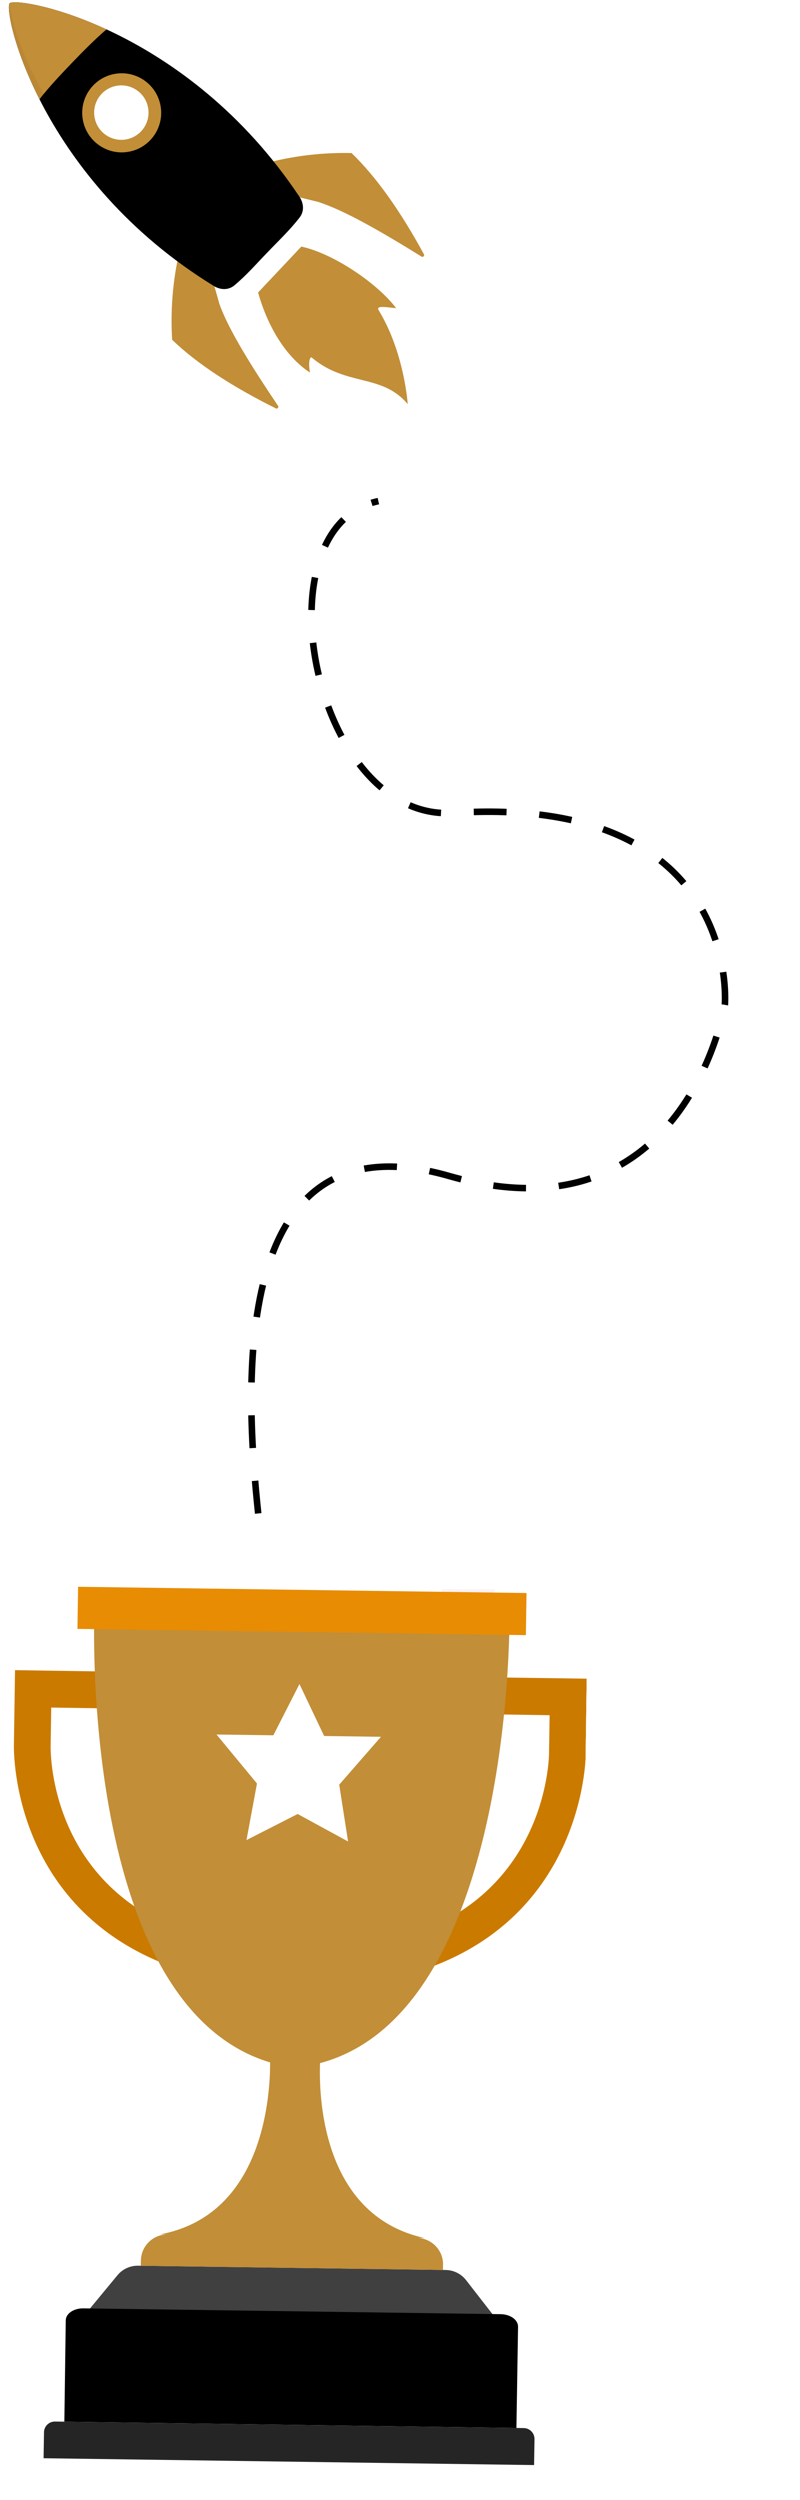
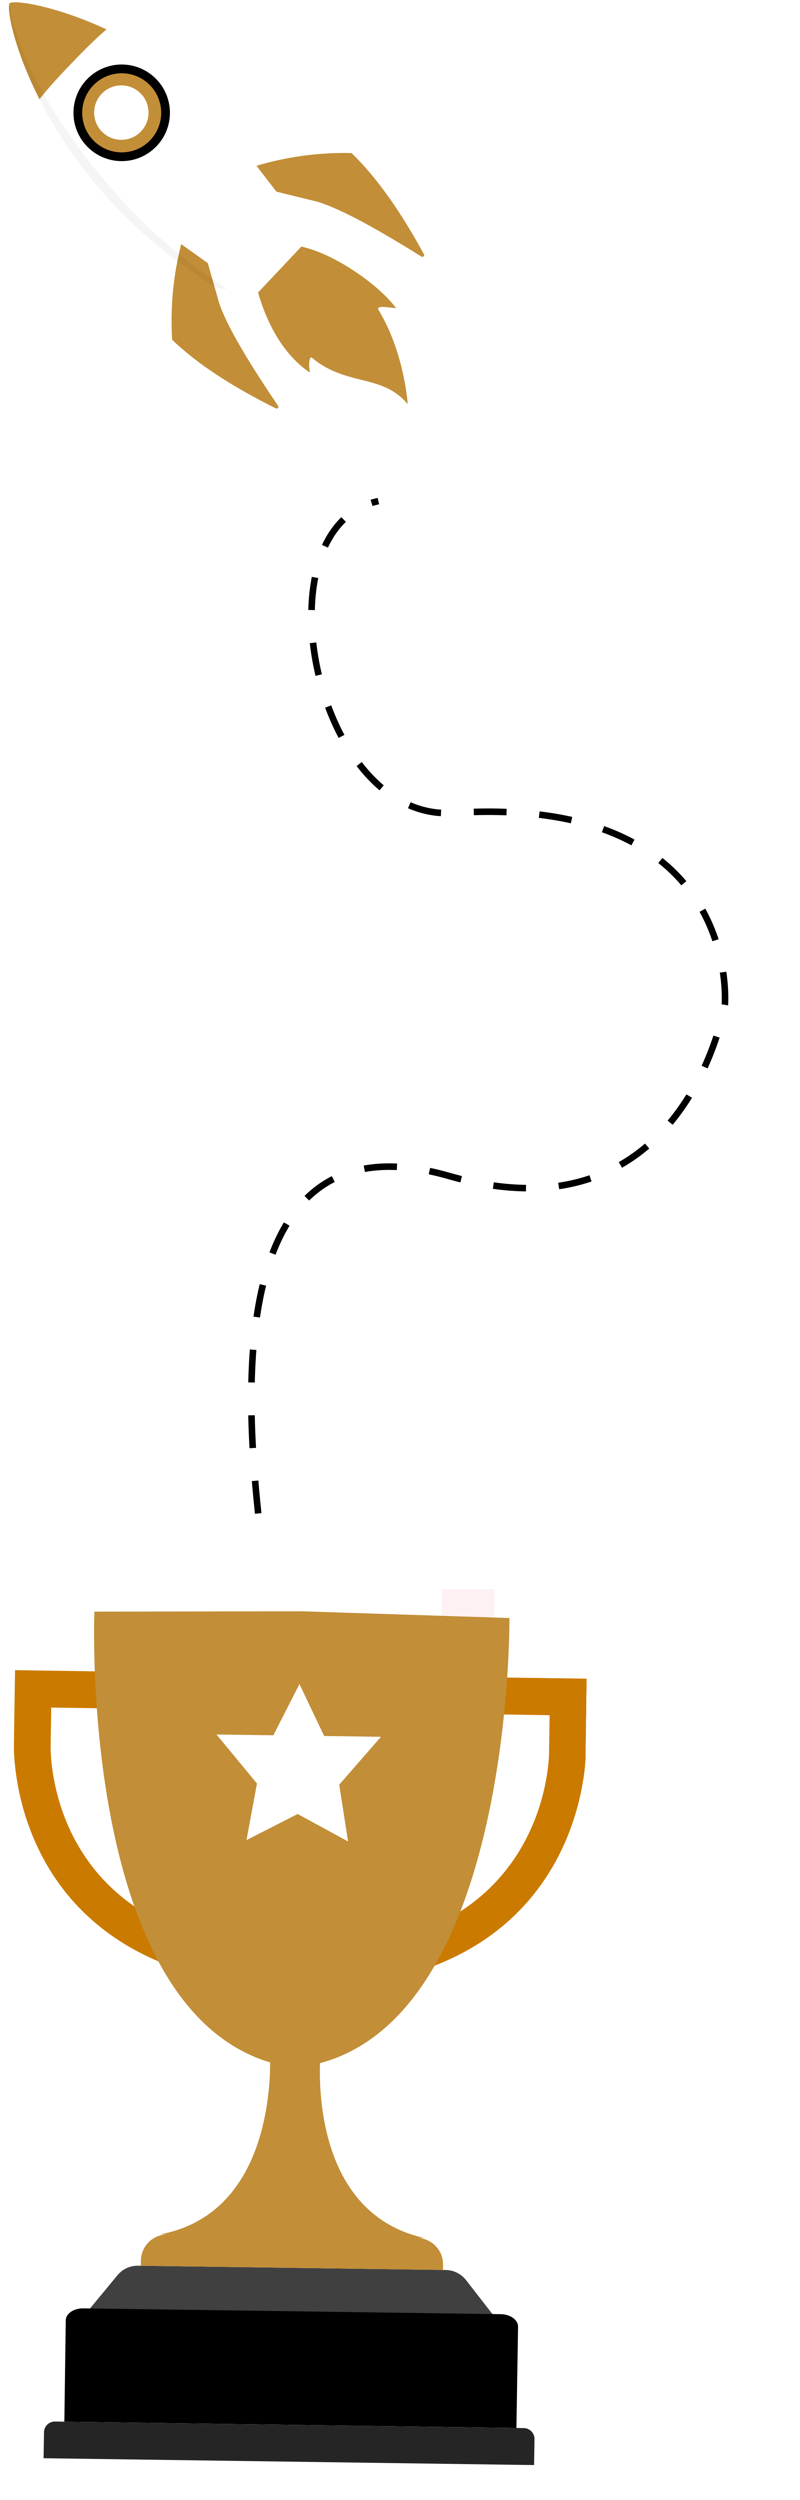
<svg xmlns="http://www.w3.org/2000/svg" width="244" height="762" viewBox="0 0 244 762" fill="none">
  <g clip-path="url(#clip0)">
    <g filter="url(#filter0_di)">
      <path opacity="0.5" d="M150.654 493.214L134.606 493.175L134.801 480.337L150.866 480.376L150.654 493.214Z" fill="#FCE4EA" />
      <path opacity="0.5" d="M138.674 493.064C138.565 505.702 136.356 591.028 96.747 619.577C142.835 596.868 147.692 513.657 148.178 493.196L138.674 493.064Z" fill="#ECCD8B" />
      <g filter="url(#filter1_d)">
        <path d="M142.158 689.96C140.662 688.028 138.352 686.889 135.909 686.855L94.898 686.284L42.125 685.55C39.682 685.516 37.358 686.59 35.808 688.479L27.382 698.671L85.092 699.474L92.571 699.578L150.264 700.382L142.158 689.96Z" fill="#404040" />
        <path d="M157.51 735.01L19.627 733.091L20.056 702.21C20.085 700.147 22.483 698.513 25.423 698.554L152.744 700.326C154.156 700.346 155.495 700.761 156.482 701.474C157.469 702.188 158.02 703.152 158.007 704.142L157.51 735.01Z" fill="black" />
        <path d="M162.895 746.317L13.293 744.234L13.42 736.307C13.445 734.48 14.955 733.026 16.779 733.051L159.755 735.042C160.625 735.054 161.474 735.418 162.084 736.047C162.695 736.675 163.034 737.518 163.022 738.406L162.895 746.317Z" fill="#252525" />
        <path d="M90.391 614.543L90.121 614.724L90.386 614.928L90.391 614.543Z" fill="#c28e37" />
        <path d="M89.856 614.535L89.85 614.921L90.121 614.723L89.856 614.535Z" fill="#c28e37" />
        <path d="M135.128 685.218L135.106 686.844L42.945 685.56L42.967 683.985C43.045 679.527 46.693 675.974 51.144 676.036L48.852 676.004C74.759 671.135 80.768 645.789 82.062 631.022C82.618 624.71 82.294 620.331 82.294 620.331L89.867 614.955L90.12 614.757L90.385 614.962L96.993 619.949L97.788 620.546C97.788 620.546 97.73 621.132 97.681 622.221C97.572 624.047 97.477 627.264 97.689 631.256C98.508 645.768 103.57 670.48 128.016 676.771C128.5 676.895 129 677.019 129.517 677.127L127.175 677.094C129.317 677.124 131.363 678.008 132.848 679.537C133.97 680.676 134.72 682.111 134.999 683.657C135.046 683.909 135.076 684.178 135.106 684.43C135.119 684.681 135.132 684.95 135.128 685.218Z" fill="#c28e37" />
        <path d="M46.612 515.904L62.257 579.804L51.45 581.883C14.844 565.516 15.41 528.478 15.448 526.919L15.45 526.802L15.451 526.685L15.625 515.439L46.612 515.904ZM55.452 504.813L4.587 504.038L4.241 526.495C4.241 526.495 2.433 574.647 50.233 593.584L75.958 588.628L55.452 504.813Z" fill="#CB7A00" />
        <path d="M167.634 517.773L167.46 529.019L167.459 529.086L167.458 529.203C167.452 530.812 166.869 567.867 129.789 583.108L119.395 580.767L139.005 517.325L167.634 517.773ZM179.018 506.634L130.779 505.962L105.071 589.067L130.63 594.82C178.987 577.373 178.671 529.192 178.671 529.192L179.018 506.634Z" fill="#CB7A00" />
        <path d="M155.377 488.15L92.112 486.096L92.096 486.096L92.079 486.096L28.784 486.204C28.784 486.204 23.577 616.161 89.941 625.232C89.941 625.232 89.941 625.232 89.958 625.232C156.579 618.197 155.377 488.15 155.377 488.15Z" fill="#c28e37" />
-         <path d="M160.392 493.366L23.623 491.462L23.819 478.625L160.588 480.529L160.392 493.366Z" fill="#E88C03" />
        <path d="M91.335 508.279L98.863 524.108L116.198 524.349L103.46 538.94L106.164 556.26L90.784 547.882L75.176 555.829L78.378 538.591L66.034 523.651L83.369 523.892L91.335 508.279Z" fill="white" />
      </g>
    </g>
  </g>
  <g clip-path="url(#clip1)">
    <path d="M91.907 75.156L85.314 82.153L84.328 83.199L78.718 89.15C81.58 99.378 87.085 108.701 94.563 113.565C94.118 111.627 94.198 108.868 95.01 108.912C105.612 117.935 116.444 113.726 124.357 123.178C124.357 123.178 123.345 107.472 115.519 94.6C114.646 93.163 116.982 93.501 120.828 93.938C115.555 86.834 102.177 77.398 91.907 75.156Z" fill="#c28e37" />
    <path d="M78.228 50.523C87.144 47.885 96.719 46.426 107.22 46.644C114.814 53.961 122.159 64.397 129.298 77.492C129.559 77.969 129.019 78.486 128.555 78.2C116.336 70.622 104.948 64.041 96.933 61.511L84.31 58.42L78.228 50.523Z" fill="#c28e37" />
    <path d="M55.266 74.403C52.972 83.426 51.881 93.057 52.498 103.556C60.091 110.872 70.786 117.823 84.128 124.466C84.615 124.709 85.109 124.149 84.805 123.695C76.777 111.762 69.772 100.62 66.943 92.7L63.376 80.189L55.266 74.403Z" fill="#c28e37" />
-     <path d="M91.355 60.007C92.646 61.943 92.844 64.387 91.426 66.233C88.452 70.112 84.779 73.558 81.502 76.991C78.197 80.398 75.207 83.884 71.448 87.006C69.66 88.494 67.212 88.389 65.231 87.173C12.382 54.732 0.938 4.069 2.924 0.961C5.95 -1.142 56.957 8.374 91.355 60.007Z" fill="black" />
    <path d="M12.045 30.256C14.816 26.615 19.172 22.046 22.214 18.883C25.06 15.922 29.138 11.778 32.487 8.958C16.472 1.569 4.355 -0.032 2.927 0.964C1.988 2.429 4.045 14.502 12.045 30.256Z" fill="#c28e37" />
    <path opacity="0.04" d="M2.841 1.141C2.864 1.07 2.894 1.01 2.924 0.961C5.763 24.865 35.513 67.345 69.293 88.004C68.66 88.086 67.938 88.119 67.132 87.948C67.054 87.928 66.976 87.916 66.898 87.896C66.809 87.873 66.717 87.842 66.629 87.811C66.459 87.757 66.293 87.697 66.127 87.625C66.059 87.599 65.996 87.572 65.929 87.542C65.692 87.433 65.459 87.314 65.234 87.173C13.205 55.24 1.305 5.649 2.841 1.141Z" fill="black" />
    <path d="M51.823 34.715C52.006 26.586 45.571 19.848 37.45 19.665C29.33 19.482 22.598 25.924 22.415 34.053C22.232 42.182 28.667 48.921 36.787 49.104C44.908 49.287 51.639 42.845 51.823 34.715Z" fill="black" />
    <path d="M48.965 32.223C47.77 25.673 41.498 21.333 34.955 22.529C28.412 23.725 24.076 30.004 25.271 36.554C26.465 43.104 32.737 47.444 39.28 46.248C45.823 45.052 50.159 38.773 48.965 32.223Z" fill="#c28e37" />
    <path d="M45.168 32.83C44.345 28.32 40.026 25.332 35.521 26.155C31.016 26.979 28.03 31.302 28.853 35.812C29.675 40.322 33.994 43.311 38.499 42.487C43.005 41.664 45.99 37.34 45.168 32.83Z" fill="white" />
  </g>
  <path d="M78.749 461.278C74.971 425.213 68.757 338.838 136.972 358.424C209.114 379.137 221.086 306.182 221.086 306.182C221.086 306.182 226.35 242.041 138.217 247.762C95.659 250.524 78.114 160.755 115.398 152.733" stroke="black" stroke-width="2" stroke-dasharray="10 10" />
  <defs>
    <filter id="filter0_di" x="-1.768" y="476.625" width="186.786" height="279.692" filterUnits="userSpaceOnUse" color-interpolation-filters="sRGB">
      <feFlood flood-opacity="0" result="BackgroundImageFix" />
      <feColorMatrix in="SourceAlpha" type="matrix" values="0 0 0 0 0 0 0 0 0 0 0 0 0 0 0 0 0 0 127 0" result="hardAlpha" />
      <feOffset dy="4" />
      <feGaussianBlur stdDeviation="3" />
      <feComposite in2="hardAlpha" operator="out" />
      <feColorMatrix type="matrix" values="0 0 0 0 1 0 0 0 0 1 0 0 0 0 1 0 0 0 0.25 0" />
      <feBlend mode="normal" in2="BackgroundImageFix" result="effect1_dropShadow" />
      <feBlend mode="normal" in="SourceGraphic" in2="effect1_dropShadow" result="shape" />
      <feColorMatrix in="SourceAlpha" type="matrix" values="0 0 0 0 0 0 0 0 0 0 0 0 0 0 0 0 0 0 127 0" result="hardAlpha" />
      <feOffset />
      <feGaussianBlur stdDeviation="8" />
      <feComposite in2="hardAlpha" operator="arithmetic" k2="-1" k3="1" />
      <feColorMatrix type="matrix" values="0 0 0 0 1 0 0 0 0 1 0 0 0 0 1 0 0 0 0.25 0" />
      <feBlend mode="normal" in2="shape" result="effect2_innerShadow" />
    </filter>
    <filter id="filter1_d" x="-19.768" y="455.625" width="222.786" height="315.692" filterUnits="userSpaceOnUse" color-interpolation-filters="sRGB">
      <feFlood flood-opacity="0" result="BackgroundImageFix" />
      <feColorMatrix in="SourceAlpha" type="matrix" values="0 0 0 0 0 0 0 0 0 0 0 0 0 0 0 0 0 0 127 0" result="hardAlpha" />
      <feOffset dy="1" />
      <feGaussianBlur stdDeviation="12" />
      <feComposite in2="hardAlpha" operator="out" />
      <feColorMatrix type="matrix" values="0 0 0 0 1 0 0 0 0 1 0 0 0 0 1 0 0 0 0.25 0" />
      <feBlend mode="normal" in2="BackgroundImageFix" result="effect1_dropShadow" />
      <feBlend mode="normal" in="SourceGraphic" in2="effect1_dropShadow" result="shape" />
    </filter>
    <clipPath id="clip0">
      <rect width="174.483" height="280.986" fill="white" transform="translate(4.912 478.344) rotate(0.798)" />
    </clipPath>
    <clipPath id="clip1">
      <rect width="122.063" height="128.376" fill="white" transform="translate(0 122.681) rotate(-88.71)" />
    </clipPath>
  </defs>
</svg>